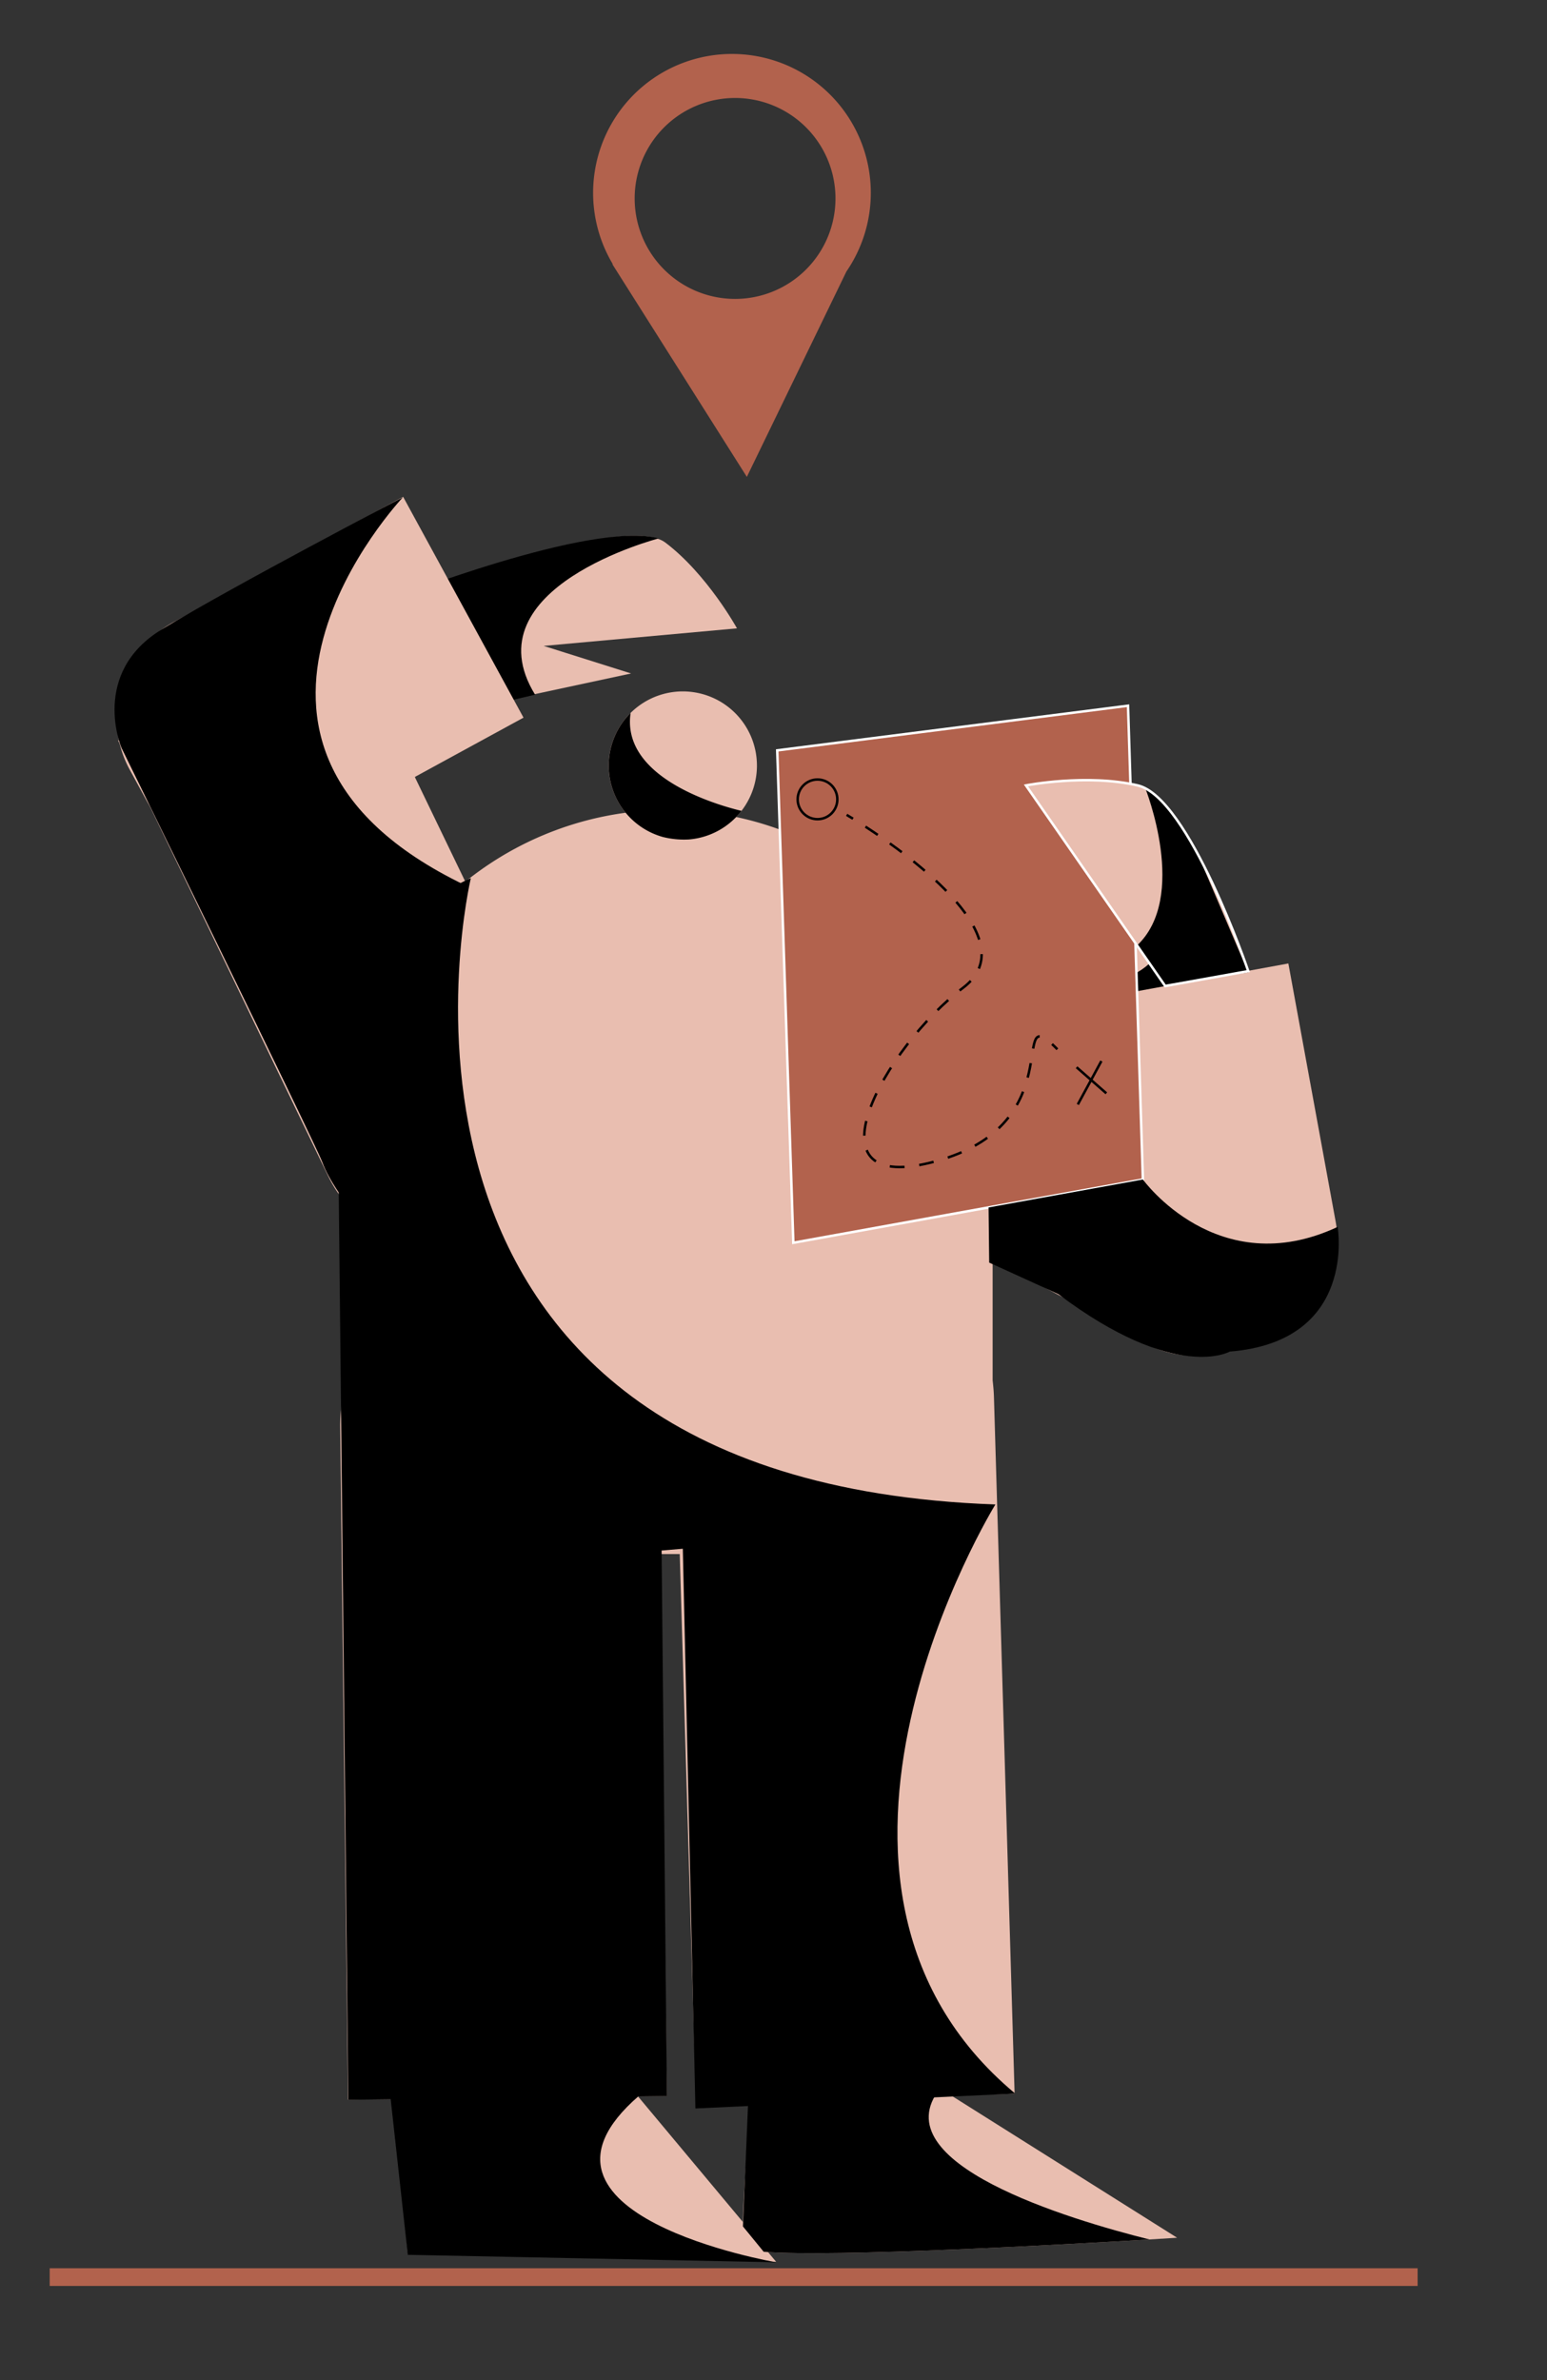
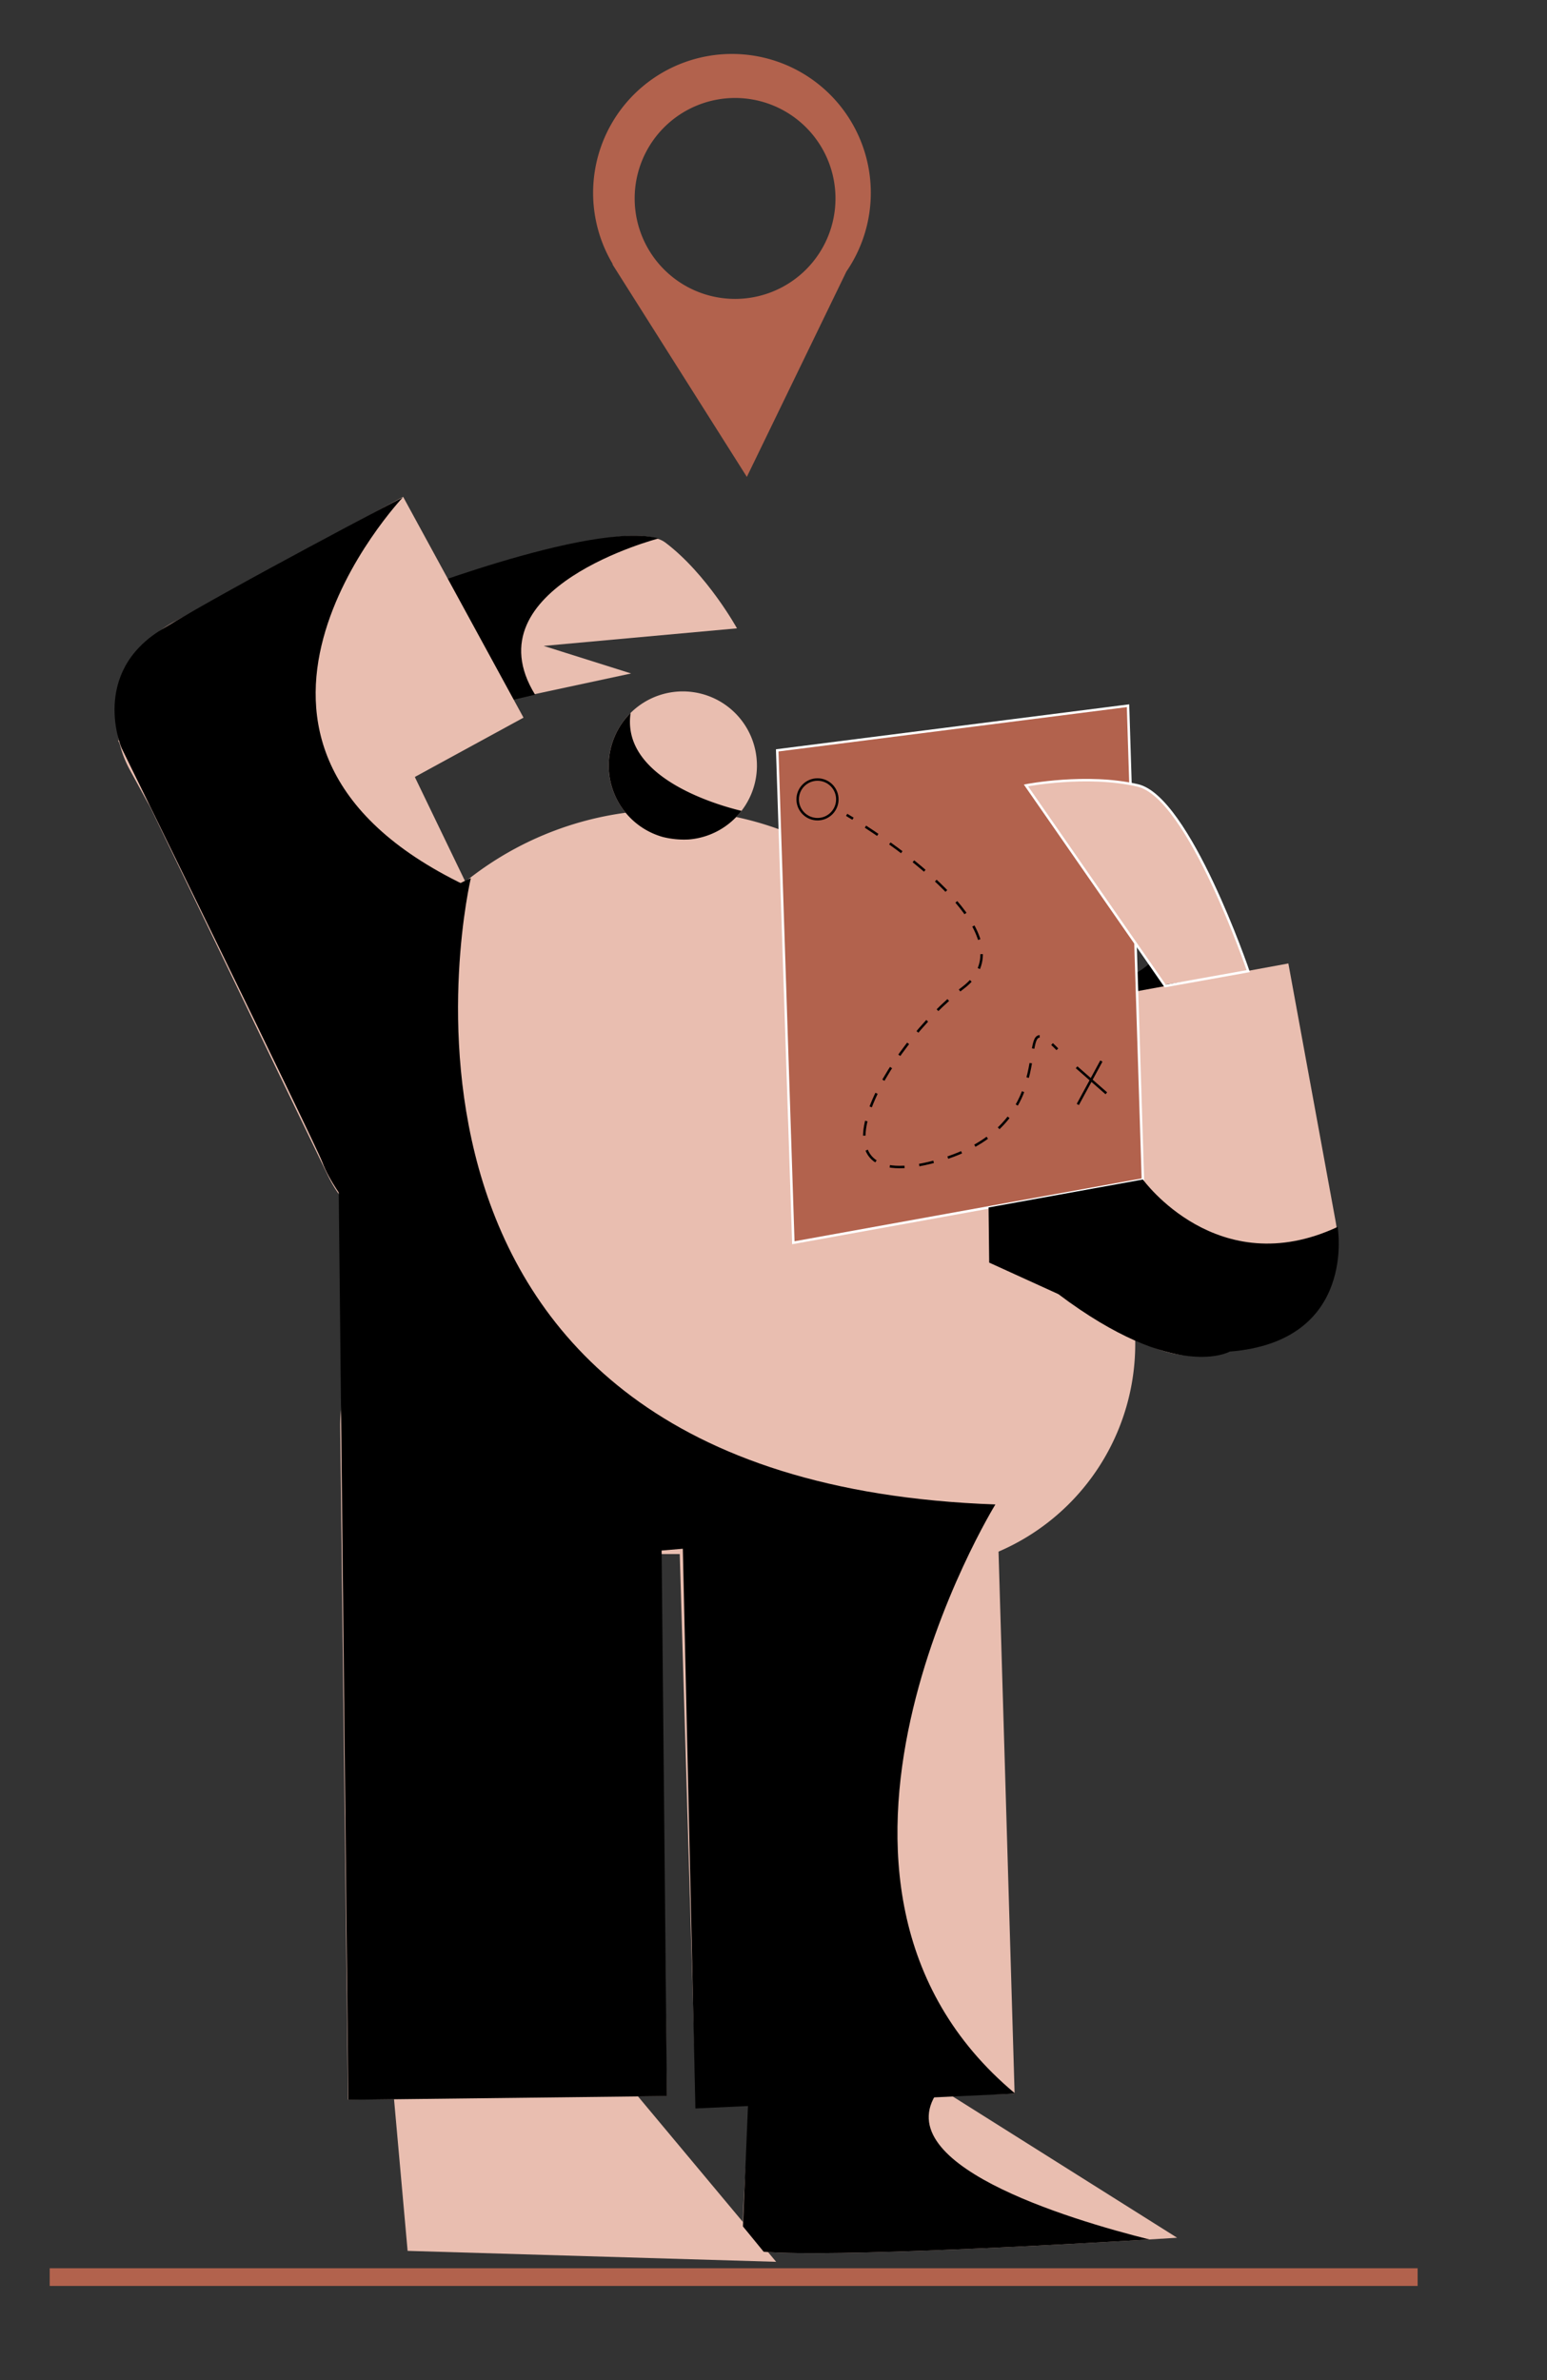
<svg xmlns="http://www.w3.org/2000/svg" id="Capa_1" data-name="Capa 1" viewBox="0 0 1248 1919">
  <rect x="0" y="0" width="1248" height="1919" fill="#333333" stroke="none" />
  <title>Mesa de trabajo 7</title>
  <path d="M438.63,520.78,509.11,543l-139,29.81-7.1-46.6,6.38-.86L309,485.31s193.9-73.44,227.72-47.88,57.82,69.19,57.82,69.19Z" fill="#e9beb0" />
  <path d="M531.41,434.1s-152.92,39.66-99.75,126l-43,10.11-73.4-86.88S477.11,419.47,531.41,434.1Z" />
  <path d="M949.6,1804.23s-8.31.53-22.38,1.38c-65.08,3.91-253.3,14.5-311.13,9.93-10.67-.84-16.9-2.2-17.11-4.21-.54-5.23.39-26.33,1.85-51.83,1.4-24.51,3.29-53.07,4.83-75.49s2.72-38.69,2.72-38.69l95.75,4.44,53.72,33.8.53.34Z" fill="#e9beb0" />
  <path d="M551.27,1001.62H808.39a0,0,0,0,1,0,0v561.82A128.56,128.56,0,0,1,679.83,1692h0a128.56,128.56,0,0,1-128.56-128.56V1001.62A0,0,0,0,1,551.27,1001.62Z" transform="translate(1399.25 2672.91) rotate(178.3)" fill="#e9beb0" />
  <polygon points="314.36 1653.35 328.83 1814.81 626.13 1823.63 479.7 1648.41 314.36 1653.35" fill="#e9beb0" />
  <path d="M761.1,717.16H963.9a0,0,0,0,1,0,0v331.6a101.4,101.4,0,0,1-101.4,101.4h0a101.4,101.4,0,0,1-101.4-101.4V717.16a0,0,0,0,1,0,0Z" transform="translate(-367.22 1255.25) rotate(-61.92)" fill="#e9beb0" />
  <path d="M192,528.48h202.8a0,0,0,0,1,0,0V918.39a101.4,101.4,0,0,1-101.4,101.4h0A101.4,101.4,0,0,1,192,918.39V528.48a0,0,0,0,1,0,0Z" transform="translate(-307.34 204.49) rotate(-25.76)" fill="#e9beb0" />
  <path d="M610.64,617.25a59.79,59.79,0,0,1-55,59.59c-1.58.13-3.18.19-4.79.19a60,60,0,0,1-16.13-2.2l-.24-.07a59.79,59.79,0,1,1,76.15-57.51Z" fill="#e9beb0" />
-   <path d="M412.2,653H660.75a140,140,0,0,1,140,140V991.66A261.38,261.38,0,0,1,539.39,1253h0A261.38,261.38,0,0,1,278,991.66V787.14A134.19,134.19,0,0,1,412.2,653Z" transform="translate(1078.78 1905.99) rotate(-180)" fill="#e9beb0" />
+   <path d="M412.2,653H660.75a140,140,0,0,1,140,140V991.66A261.38,261.38,0,0,1,539.39,1253h0A261.38,261.38,0,0,1,278,991.66A134.19,134.19,0,0,1,412.2,653Z" transform="translate(1078.78 1905.99) rotate(-180)" fill="#e9beb0" />
  <path d="M141.14,411.69h202.8a0,0,0,0,1,0,0V623.14a87.52,87.52,0,0,1-87.52,87.52H228.66a87.52,87.52,0,0,1-87.52-87.52V411.69A0,0,0,0,1,141.14,411.69Z" transform="translate(619.06 79.54) rotate(61.39)" fill="#e9beb0" />
  <rect x="40.1" y="1828.83" width="1103.52" height="14.26" transform="translate(1183.72 3671.92) rotate(-180)" fill="#b2624d" />
  <path d="M598.17,653.79a59.67,59.67,0,0,1-42.52,23.05,70.85,70.85,0,0,1-20.92-2l-.24-.07a59.79,59.79,0,0,1-25.76-99.92C500.93,627.33,579.69,649.36,598.17,653.79Z" />
  <path d="M276.86,1020.95H534a0,0,0,0,1,0,0v541.93a128.56,128.56,0,0,1-128.56,128.56h0a128.56,128.56,0,0,1-128.56-128.56V1020.95a0,0,0,0,1,0,0Z" transform="translate(826.69 2707.54) rotate(179.33)" fill="#e9beb0" />
-   <polygon points="854.51 722.15 926.1 767.98 961.07 823.53 920.75 847.96 854.51 722.15" fill="#e9beb0" />
  <path d="M923.81,635.22S991.4,778,891.06,792.53L910.86,832l113.73.64S969.84,667.51,923.81,635.22Z" />
  <path d="M865.14,792.69h202.8a0,0,0,0,1,0,0v211.45a87.52,87.52,0,0,1-87.52,87.52H952.66a87.52,87.52,0,0,1-87.52-87.52V792.69a0,0,0,0,1,0,0Z" transform="translate(-154.04 189.72) rotate(-10.39)" fill="#e9beb0" />
  <polygon points="627 605 910 569 922 951 640 1002 627 605" fill="#b2624d" stroke="#fff" stroke-miterlimit="10" stroke-width="2" />
  <path d="M1007,784s-47.87-141.17-89.16-150.74-90.18,0-90.18,0L939,794Z" fill="#e9beb0" />
-   <path d="M923.81,635.22s35.62,88.48-7.1,127.63L939,794l68-10-36.11-84.59S954.61,655.44,923.81,635.22Z" />
  <path d="M683,657s1.87,1.09,5.13,3.11" fill="none" stroke="#000" stroke-miterlimit="10" stroke-width="2" />
  <path d="M698.19,666.51C736,691.19,827.66,758,777,796.36,714,844,645,967,756,936c101.41-28.32,63.43-115.91,88.14-98" fill="none" stroke="#000" stroke-miterlimit="10" stroke-width="2" stroke-dasharray="11.93 11.93" />
  <path d="M848.71,841.8c1.31,1.21,2.73,2.6,4.29,4.2" fill="none" stroke="#000" stroke-miterlimit="10" stroke-width="2" />
  <line x1="888.5" y1="855.5" x2="869.5" y2="890.5" fill="none" stroke="#000" stroke-miterlimit="10" stroke-width="2" />
  <line x1="868.5" y1="860.5" x2="892.5" y2="881.5" fill="none" stroke="#000" stroke-miterlimit="10" stroke-width="2" />
  <circle cx="659.5" cy="644.5" r="16" fill="none" stroke="#000" stroke-miterlimit="10" stroke-width="2" />
  <path d="M590.5,43.5A112,112,0,0,0,494.36,213l-.36,0L602.5,384.5l80.33-165.6A112,112,0,0,0,590.5,43.5ZM593,241a81,81,0,1,1,81-81A81,81,0,0,1,593,241Z" fill="#b2624d" />
  <path d="M325,401S137.26,599.41,375.13,713.7c0,0-83.46,62.44-92.79,163.37l-3.81,91.72S266,952.9,260,937,97.94,602.85,97.94,602.85s-25.47-60.2,32.79-95.52S325,401,325,401Z" />
  <path d="M379.76,708.36h0S265,1194,803,1213c0,0-188,305,16,475l-258,12-10.15-451.29-17.11,1.43L538,1690l-216.33,2.53L281,1693l-8-757S259,760,380,708" />
-   <path d="M329,1818l297,6s-221.58-38-110.79-134L315,1691Z" />
  <path d="M927.22,1805.61c-65.08,3.91-253.3,14.5-311.13,9.93l-16.76-20.46,1.5-35.58L604,1684h1.66l152.19-.45h.8l-.27.34C710.52,1744,862.48,1789.44,927.22,1805.61Z" />
  <path d="M798,1018l-.5-44.46L922,951s60.18,83.46,157.09,38.23c0,0,16.15,92.26-87,100.51,0,0-43.48,25.07-138.3-46.33Z" />
  <path d="M1007,783s-47.87-140.17-89.16-149.74-90.18,0-90.18,0L940,795Z" fill="none" stroke="#fff" stroke-miterlimit="10" stroke-width="2" />
</svg>